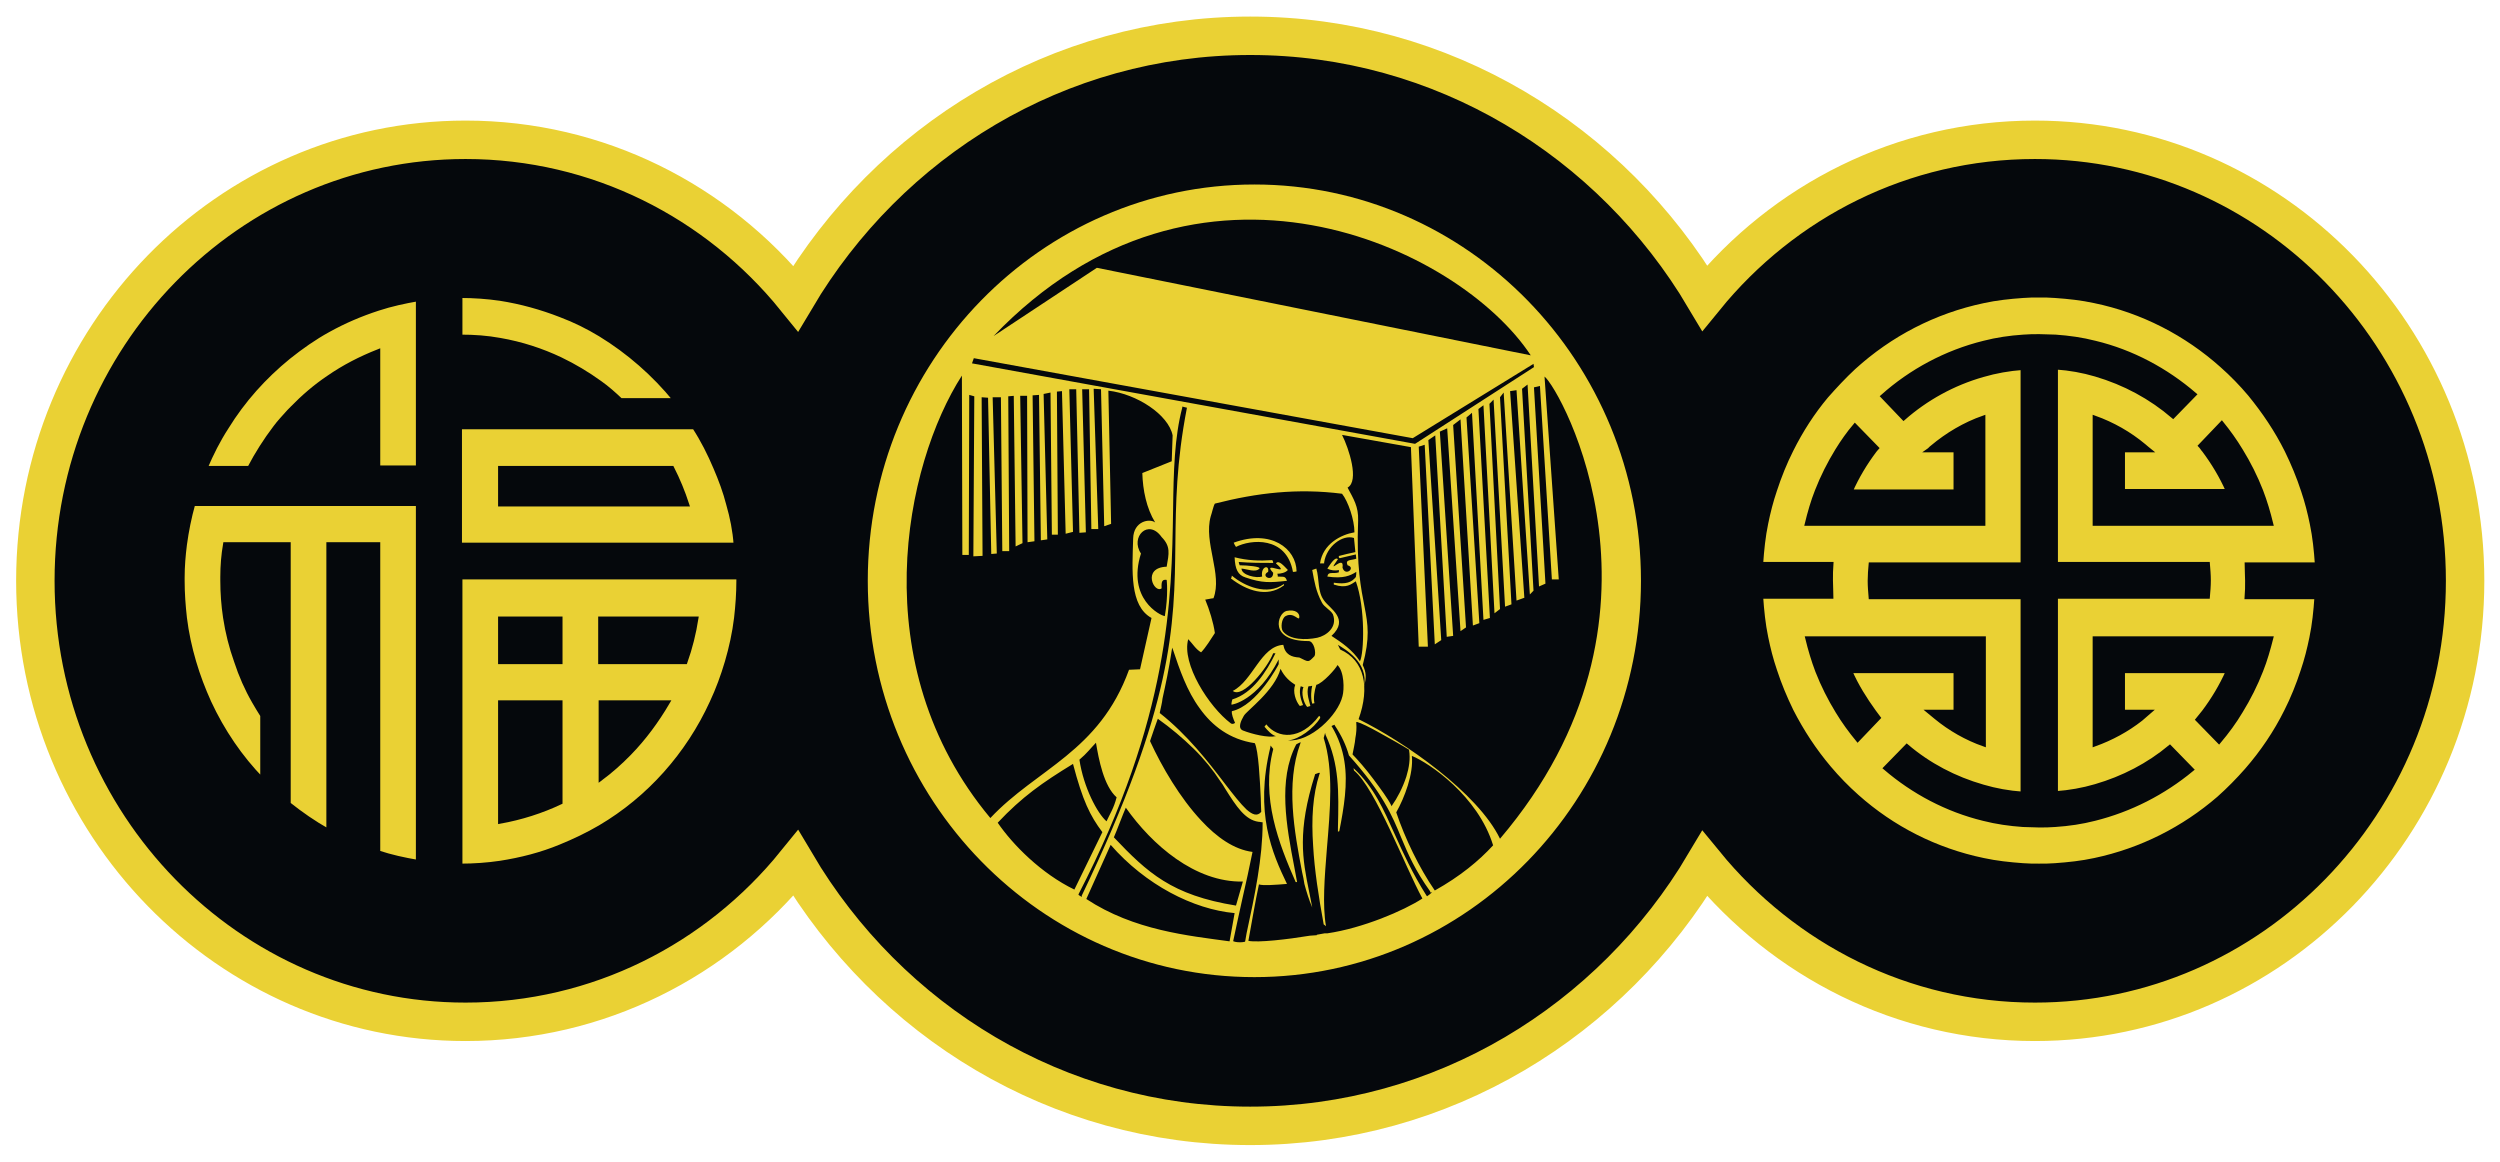
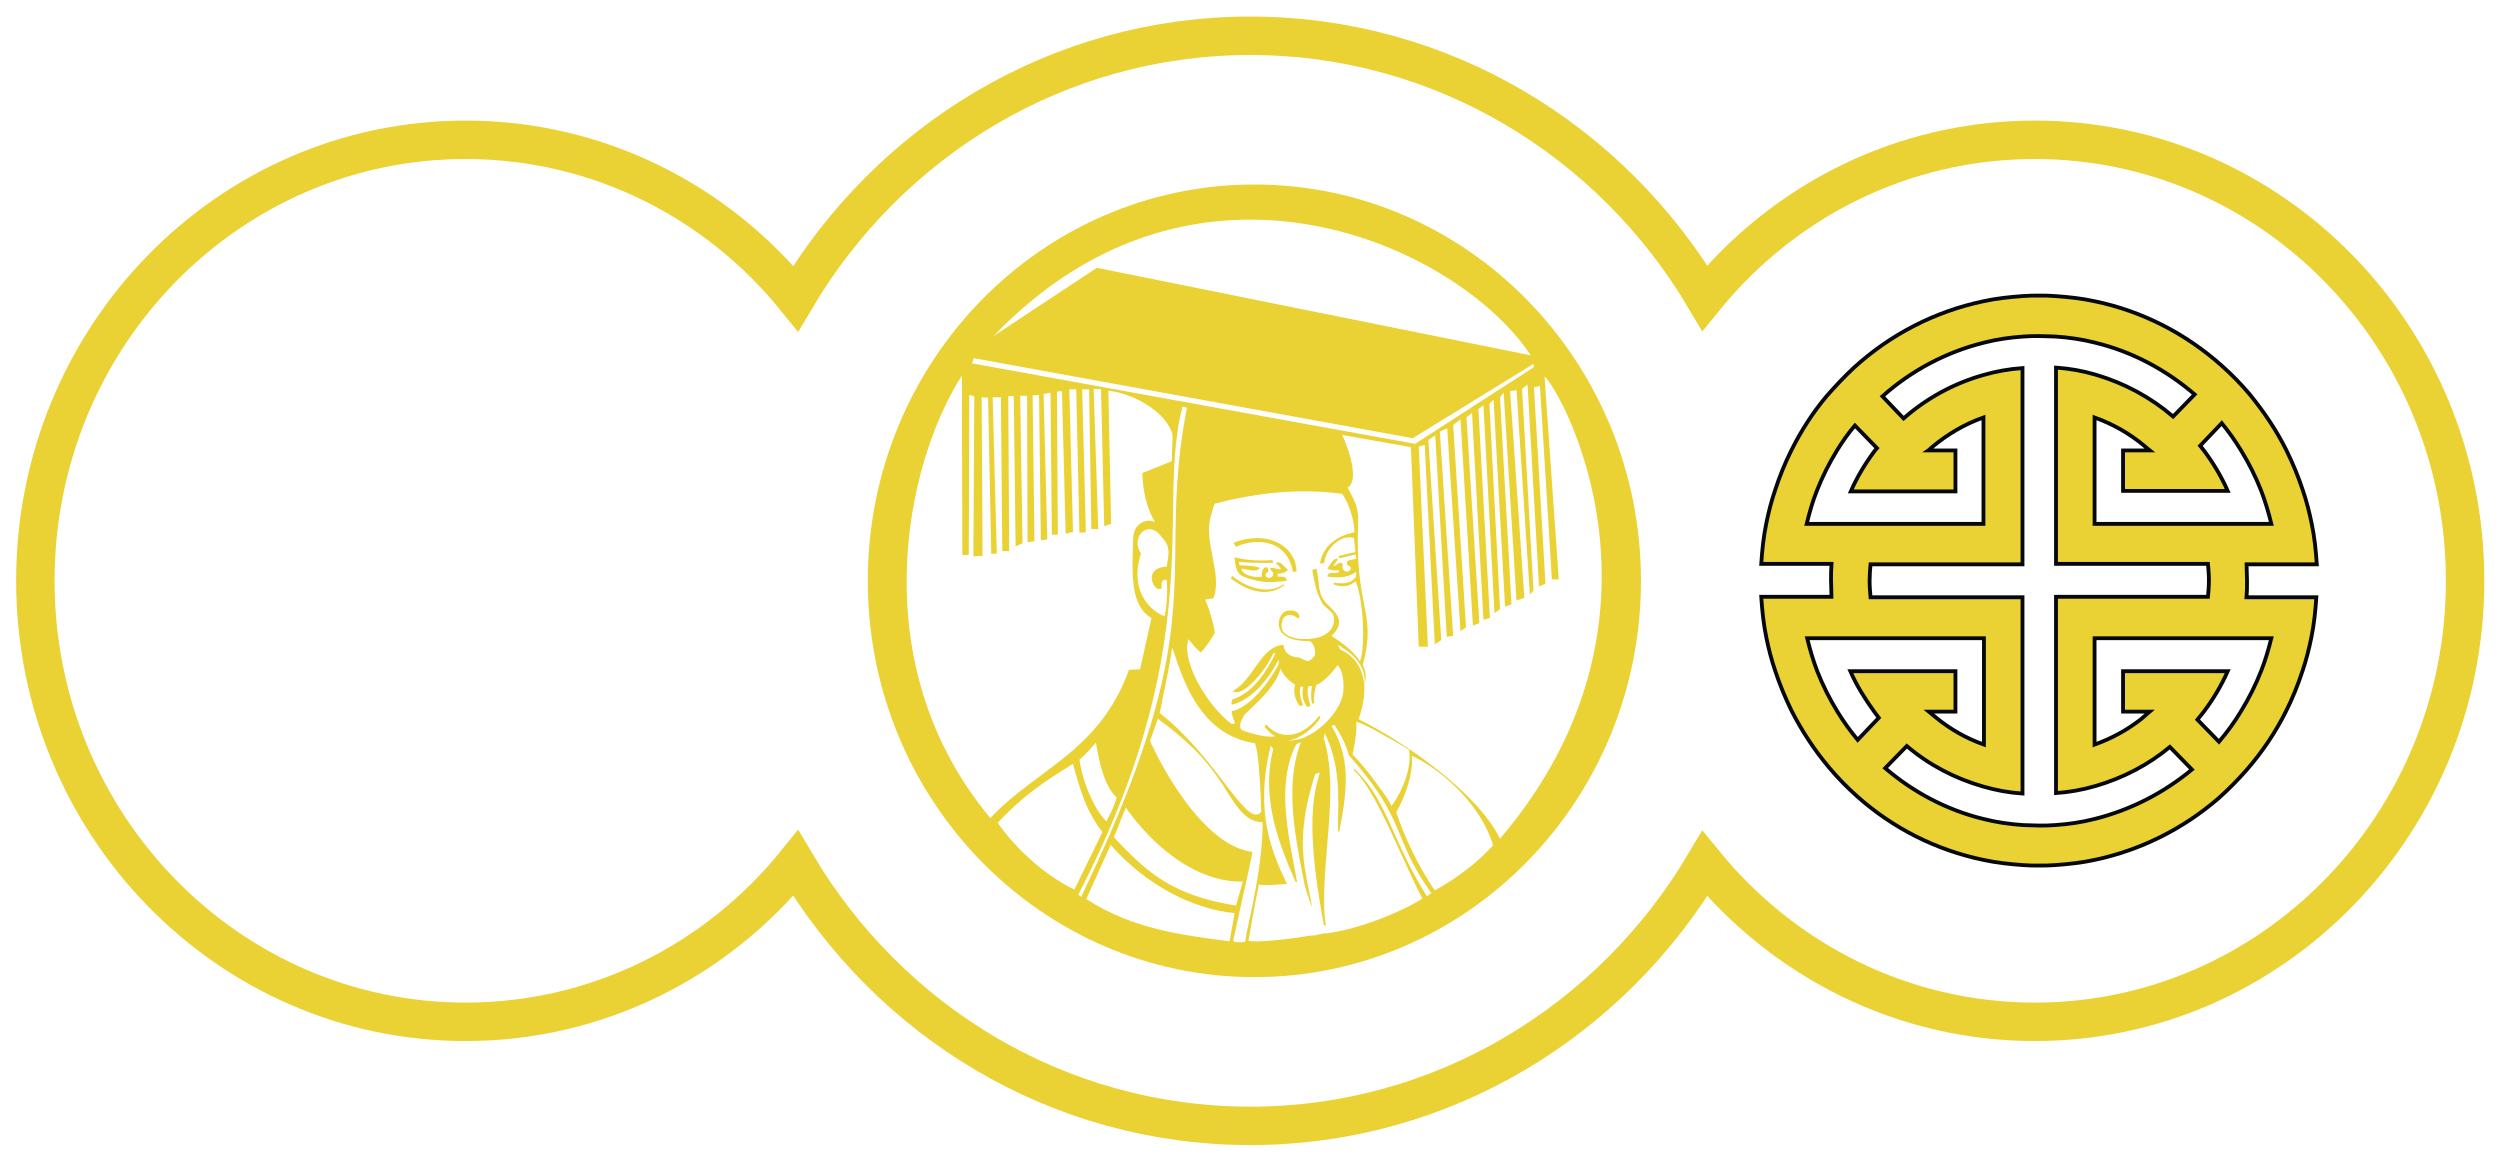
<svg xmlns="http://www.w3.org/2000/svg" width="99" height="46" viewBox="0 0 99 46" fill="none">
-   <path d="M97.618 22.814C97.618 32.45 89.982 40.278 80.582 40.278C75.327 40.278 70.636 37.836 67.509 34.015C63.818 40.241 57.127 44.397 49.509 44.397C41.873 44.397 35.2 40.241 31.509 33.997C28.4 37.836 23.691 40.278 18.436 40.278C9.036 40.278 1.4 32.45 1.4 22.814C1.4 13.159 9.036 5.349 18.436 5.349C23.691 5.349 28.4 7.791 31.509 11.63C35.2 5.405 41.873 1.23 49.509 1.23C57.127 1.23 63.818 5.387 67.509 11.612C70.636 7.772 75.327 5.349 80.582 5.349C89.982 5.349 97.618 13.159 97.618 22.814Z" fill="#05080C" />
  <path d="M97.618 23C97.618 32.636 89.982 40.464 80.582 40.464C75.327 40.464 70.636 38.023 67.509 34.202C63.818 40.427 57.127 44.584 49.509 44.584C41.873 44.584 35.2 40.427 31.509 34.183C28.4 38.023 23.691 40.464 18.436 40.464C9.036 40.464 1.4 32.636 1.4 23C1.4 13.345 9.036 5.536 18.436 5.536C23.691 5.536 28.4 7.977 31.509 11.817C35.2 5.592 41.873 1.417 49.509 1.417C57.127 1.417 63.818 5.573 67.509 11.798C70.636 7.959 75.327 5.536 80.582 5.536C89.982 5.536 97.618 13.345 97.618 23Z" stroke="#EAD134" stroke-width="1.522" stroke-miterlimit="10" />
  <path d="M50.6 22.832C50.6 22.795 50.6 22.758 50.582 22.72C50.709 22.72 50.909 22.683 51 22.571C50.836 22.404 50.636 22.161 50.527 22.31C51.182 22.888 49.927 22.161 50.418 22.683C50.418 23.075 49.891 22.814 50.218 22.646C50.273 22.329 49.909 22.441 49.982 22.832C49.745 22.907 49.163 22.776 49.163 22.515C49.382 22.534 49.727 22.683 49.873 22.515C49.945 22.441 49.4 22.385 49.091 22.385C49.073 22.348 49.054 22.273 49.054 22.254C49.509 22.292 49.964 22.292 50.418 22.292C50.418 22.236 50.4 22.217 50.382 22.18C49.873 22.217 49.4 22.198 48.891 22.068C48.909 22.534 49.018 22.776 49.327 22.869C49.982 23.093 50.291 23.075 50.964 23C50.891 22.795 50.836 22.851 50.6 22.832ZM50.836 23.131C50.182 23.596 49.291 23.224 48.782 22.795C48.764 22.869 48.782 22.851 48.745 22.907C49.345 23.373 50.163 23.69 50.836 23.186C50.854 23.168 50.854 23.149 50.836 23.131ZM48.854 21.49C48.873 21.546 48.909 21.602 48.945 21.658C49.509 21.36 50.945 21.211 51.2 22.646C51.254 22.646 51.291 22.646 51.345 22.627C51.327 21.714 50.327 20.95 48.854 21.49ZM48.854 21.49C48.873 21.546 48.909 21.602 48.945 21.658C49.509 21.36 50.945 21.211 51.2 22.646C51.254 22.646 51.291 22.646 51.345 22.627C51.327 21.714 50.327 20.95 48.854 21.49ZM50.836 23.131C50.182 23.596 49.291 23.224 48.782 22.795C48.764 22.869 48.782 22.851 48.745 22.907C49.345 23.373 50.163 23.69 50.836 23.186C50.854 23.168 50.854 23.149 50.836 23.131ZM50.6 22.832C50.6 22.795 50.6 22.758 50.582 22.72C50.709 22.72 50.909 22.683 51 22.571C50.836 22.404 50.636 22.161 50.527 22.31C51.182 22.888 49.927 22.161 50.418 22.683C50.418 23.075 49.891 22.814 50.218 22.646C50.273 22.329 49.909 22.441 49.982 22.832C49.745 22.907 49.163 22.776 49.163 22.515C49.382 22.534 49.727 22.683 49.873 22.515C49.945 22.441 49.4 22.385 49.091 22.385C49.073 22.348 49.054 22.273 49.054 22.254C49.509 22.292 49.964 22.292 50.418 22.292C50.418 22.236 50.4 22.217 50.382 22.18C49.873 22.217 49.4 22.198 48.891 22.068C48.909 22.534 49.018 22.776 49.327 22.869C49.982 23.093 50.291 23.075 50.964 23C50.891 22.795 50.836 22.851 50.6 22.832ZM50.6 22.832C50.6 22.795 50.6 22.758 50.582 22.72C50.709 22.72 50.909 22.683 51 22.571C50.836 22.404 50.636 22.161 50.527 22.31C51.182 22.888 49.927 22.161 50.418 22.683C50.418 23.075 49.891 22.814 50.218 22.646C50.273 22.329 49.909 22.441 49.982 22.832C49.745 22.907 49.163 22.776 49.163 22.515C49.382 22.534 49.727 22.683 49.873 22.515C49.945 22.441 49.4 22.385 49.091 22.385C49.073 22.348 49.054 22.273 49.054 22.254C49.509 22.292 49.964 22.292 50.418 22.292C50.418 22.236 50.4 22.217 50.382 22.18C49.873 22.217 49.4 22.198 48.891 22.068C48.909 22.534 49.018 22.776 49.327 22.869C49.982 23.093 50.291 23.075 50.964 23C50.891 22.795 50.836 22.851 50.6 22.832ZM50.836 23.131C50.182 23.596 49.291 23.224 48.782 22.795C48.764 22.869 48.782 22.851 48.745 22.907C49.345 23.373 50.163 23.69 50.836 23.186C50.854 23.168 50.854 23.149 50.836 23.131ZM48.854 21.49C48.873 21.546 48.909 21.602 48.945 21.658C49.509 21.36 50.945 21.211 51.2 22.646C51.254 22.646 51.291 22.646 51.345 22.627C51.327 21.714 50.327 20.95 48.854 21.49ZM48.854 21.49C48.873 21.546 48.909 21.602 48.945 21.658C49.509 21.36 50.945 21.211 51.2 22.646C51.254 22.646 51.291 22.646 51.345 22.627C51.327 21.714 50.327 20.95 48.854 21.49ZM50.836 23.131C50.182 23.596 49.291 23.224 48.782 22.795C48.764 22.869 48.782 22.851 48.745 22.907C49.345 23.373 50.163 23.69 50.836 23.186C50.854 23.168 50.854 23.149 50.836 23.131ZM50.6 22.832C50.6 22.795 50.6 22.758 50.582 22.72C50.709 22.72 50.909 22.683 51 22.571C50.836 22.404 50.636 22.161 50.527 22.31C51.182 22.888 49.927 22.161 50.418 22.683C50.418 23.075 49.891 22.814 50.218 22.646C50.273 22.329 49.909 22.441 49.982 22.832C49.745 22.907 49.163 22.776 49.163 22.515C49.382 22.534 49.727 22.683 49.873 22.515C49.945 22.441 49.4 22.385 49.091 22.385C49.073 22.348 49.054 22.273 49.054 22.254C49.509 22.292 49.964 22.292 50.418 22.292C50.418 22.236 50.4 22.217 50.382 22.18C49.873 22.217 49.4 22.198 48.891 22.068C48.909 22.534 49.018 22.776 49.327 22.869C49.982 23.093 50.291 23.075 50.964 23C50.891 22.795 50.836 22.851 50.6 22.832ZM50.6 22.832C50.6 22.795 50.6 22.758 50.582 22.72C50.709 22.72 50.909 22.683 51 22.571C50.836 22.404 50.636 22.161 50.527 22.31C51.182 22.888 49.927 22.161 50.418 22.683C50.418 23.075 49.891 22.814 50.218 22.646C50.273 22.329 49.909 22.441 49.982 22.832C49.745 22.907 49.163 22.776 49.163 22.515C49.382 22.534 49.727 22.683 49.873 22.515C49.945 22.441 49.4 22.385 49.091 22.385C49.073 22.348 49.054 22.273 49.054 22.254C49.509 22.292 49.964 22.292 50.418 22.292C50.418 22.236 50.4 22.217 50.382 22.18C49.873 22.217 49.4 22.198 48.891 22.068C48.909 22.534 49.018 22.776 49.327 22.869C49.982 23.093 50.291 23.075 50.964 23C50.891 22.795 50.836 22.851 50.6 22.832ZM50.836 23.131C50.182 23.596 49.291 23.224 48.782 22.795C48.764 22.869 48.782 22.851 48.745 22.907C49.345 23.373 50.163 23.69 50.836 23.186C50.854 23.168 50.854 23.149 50.836 23.131ZM48.854 21.49C48.873 21.546 48.909 21.602 48.945 21.658C49.509 21.36 50.945 21.211 51.2 22.646C51.254 22.646 51.291 22.646 51.345 22.627C51.327 21.714 50.327 20.95 48.854 21.49ZM48.854 21.49C48.873 21.546 48.909 21.602 48.945 21.658C49.509 21.36 50.945 21.211 51.2 22.646C51.254 22.646 51.291 22.646 51.345 22.627C51.327 21.714 50.327 20.95 48.854 21.49ZM50.836 23.131C50.182 23.596 49.291 23.224 48.782 22.795C48.764 22.869 48.782 22.851 48.745 22.907C49.345 23.373 50.163 23.69 50.836 23.186C50.854 23.168 50.854 23.149 50.836 23.131ZM50.6 22.832C50.6 22.795 50.6 22.758 50.582 22.72C50.709 22.72 50.909 22.683 51 22.571C50.836 22.404 50.636 22.161 50.527 22.31C51.182 22.888 49.927 22.161 50.418 22.683C50.418 23.075 49.891 22.814 50.218 22.646C50.273 22.329 49.909 22.441 49.982 22.832C49.745 22.907 49.163 22.776 49.163 22.515C49.382 22.534 49.727 22.683 49.873 22.515C49.945 22.441 49.4 22.385 49.091 22.385C49.073 22.348 49.054 22.273 49.054 22.254C49.509 22.292 49.964 22.292 50.418 22.292C50.418 22.236 50.4 22.217 50.382 22.18C49.873 22.217 49.4 22.198 48.891 22.068C48.909 22.534 49.018 22.776 49.327 22.869C49.982 23.093 50.291 23.075 50.964 23C50.891 22.795 50.836 22.851 50.6 22.832ZM50.6 22.832C50.6 22.795 50.6 22.758 50.582 22.72C50.709 22.72 50.909 22.683 51 22.571C50.836 22.404 50.636 22.161 50.527 22.31C51.182 22.888 49.927 22.161 50.418 22.683C50.418 23.075 49.891 22.814 50.218 22.646C50.273 22.329 49.909 22.441 49.982 22.832C49.745 22.907 49.163 22.776 49.163 22.515C49.382 22.534 49.727 22.683 49.873 22.515C49.945 22.441 49.4 22.385 49.091 22.385C49.073 22.348 49.054 22.273 49.054 22.254C49.509 22.292 49.964 22.292 50.418 22.292C50.418 22.236 50.4 22.217 50.382 22.18C49.873 22.217 49.4 22.198 48.891 22.068C48.909 22.534 49.018 22.776 49.327 22.869C49.982 23.093 50.291 23.075 50.964 23C50.891 22.795 50.836 22.851 50.6 22.832ZM50.836 23.131C50.182 23.596 49.291 23.224 48.782 22.795C48.764 22.869 48.782 22.851 48.745 22.907C49.345 23.373 50.163 23.69 50.836 23.186C50.854 23.168 50.854 23.149 50.836 23.131ZM48.854 21.49C48.873 21.546 48.909 21.602 48.945 21.658C49.509 21.36 50.945 21.211 51.2 22.646C51.254 22.646 51.291 22.646 51.345 22.627C51.327 21.714 50.327 20.95 48.854 21.49ZM48.854 21.49C48.873 21.546 48.909 21.602 48.945 21.658C49.509 21.36 50.945 21.211 51.2 22.646C51.254 22.646 51.291 22.646 51.345 22.627C51.327 21.714 50.327 20.95 48.854 21.49ZM50.836 23.131C50.182 23.596 49.291 23.224 48.782 22.795C48.764 22.869 48.782 22.851 48.745 22.907C49.345 23.373 50.163 23.69 50.836 23.186C50.854 23.168 50.854 23.149 50.836 23.131ZM50.6 22.832C50.6 22.795 50.6 22.758 50.582 22.72C50.709 22.72 50.909 22.683 51 22.571C50.836 22.404 50.636 22.161 50.527 22.31C51.182 22.888 49.927 22.161 50.418 22.683C50.418 23.075 49.891 22.814 50.218 22.646C50.273 22.329 49.909 22.441 49.982 22.832C49.745 22.907 49.163 22.776 49.163 22.515C49.382 22.534 49.727 22.683 49.873 22.515C49.945 22.441 49.4 22.385 49.091 22.385C49.073 22.348 49.054 22.273 49.054 22.254C49.509 22.292 49.964 22.292 50.418 22.292C50.418 22.236 50.4 22.217 50.382 22.18C49.873 22.217 49.4 22.198 48.891 22.068C48.909 22.534 49.018 22.776 49.327 22.869C49.982 23.093 50.291 23.075 50.964 23C50.891 22.795 50.836 22.851 50.6 22.832ZM50.6 22.832C50.6 22.795 50.6 22.758 50.582 22.72C50.709 22.72 50.909 22.683 51 22.571C50.836 22.404 50.636 22.161 50.527 22.31C51.182 22.888 49.927 22.161 50.418 22.683C50.418 23.075 49.891 22.814 50.218 22.646C50.273 22.329 49.909 22.441 49.982 22.832C49.745 22.907 49.163 22.776 49.163 22.515C49.382 22.534 49.727 22.683 49.873 22.515C49.945 22.441 49.4 22.385 49.091 22.385C49.073 22.348 49.054 22.273 49.054 22.254C49.509 22.292 49.964 22.292 50.418 22.292C50.418 22.236 50.4 22.217 50.382 22.18C49.873 22.217 49.4 22.198 48.891 22.068C48.909 22.534 49.018 22.776 49.327 22.869C49.982 23.093 50.291 23.075 50.964 23C50.891 22.795 50.836 22.851 50.6 22.832ZM50.836 23.131C50.182 23.596 49.291 23.224 48.782 22.795C48.764 22.869 48.782 22.851 48.745 22.907C49.345 23.373 50.163 23.69 50.836 23.186C50.854 23.168 50.854 23.149 50.836 23.131ZM48.854 21.49C48.873 21.546 48.909 21.602 48.945 21.658C49.509 21.36 50.945 21.211 51.2 22.646C51.254 22.646 51.291 22.646 51.345 22.627C51.327 21.714 50.327 20.95 48.854 21.49ZM48.854 21.49C48.873 21.546 48.909 21.602 48.945 21.658C49.509 21.36 50.945 21.211 51.2 22.646C51.254 22.646 51.291 22.646 51.345 22.627C51.327 21.714 50.327 20.95 48.854 21.49ZM50.836 23.131C50.182 23.596 49.291 23.224 48.782 22.795C48.764 22.869 48.782 22.851 48.745 22.907C49.345 23.373 50.163 23.69 50.836 23.186C50.854 23.168 50.854 23.149 50.836 23.131ZM50.6 22.832C50.6 22.795 50.6 22.758 50.582 22.72C50.709 22.72 50.909 22.683 51 22.571C50.836 22.404 50.636 22.161 50.527 22.31C51.182 22.888 49.927 22.161 50.418 22.683C50.418 23.075 49.891 22.814 50.218 22.646C50.273 22.329 49.909 22.441 49.982 22.832C49.745 22.907 49.163 22.776 49.163 22.515C49.382 22.534 49.727 22.683 49.873 22.515C49.945 22.441 49.4 22.385 49.091 22.385C49.073 22.348 49.054 22.273 49.054 22.254C49.509 22.292 49.964 22.292 50.418 22.292C50.418 22.236 50.4 22.217 50.382 22.18C49.873 22.217 49.4 22.198 48.891 22.068C48.909 22.534 49.018 22.776 49.327 22.869C49.982 23.093 50.291 23.075 50.964 23C50.891 22.795 50.836 22.851 50.6 22.832ZM50.6 22.832C50.6 22.795 50.6 22.758 50.582 22.72C50.709 22.72 50.909 22.683 51 22.571C50.836 22.404 50.636 22.161 50.527 22.31C51.182 22.888 49.927 22.161 50.418 22.683C50.418 23.075 49.891 22.814 50.218 22.646C50.273 22.329 49.909 22.441 49.982 22.832C49.745 22.907 49.163 22.776 49.163 22.515C49.382 22.534 49.727 22.683 49.873 22.515C49.945 22.441 49.4 22.385 49.091 22.385C49.073 22.348 49.054 22.273 49.054 22.254C49.509 22.292 49.964 22.292 50.418 22.292C50.418 22.236 50.4 22.217 50.382 22.18C49.873 22.217 49.4 22.198 48.891 22.068C48.909 22.534 49.018 22.776 49.327 22.869C49.982 23.093 50.291 23.075 50.964 23C50.891 22.795 50.836 22.851 50.6 22.832ZM50.836 23.131C50.182 23.596 49.291 23.224 48.782 22.795C48.764 22.869 48.782 22.851 48.745 22.907C49.345 23.373 50.163 23.69 50.836 23.186C50.854 23.168 50.854 23.149 50.836 23.131ZM48.854 21.49C48.873 21.546 48.909 21.602 48.945 21.658C49.509 21.36 50.945 21.211 51.2 22.646C51.254 22.646 51.291 22.646 51.345 22.627C51.327 21.714 50.327 20.95 48.854 21.49ZM48.854 21.49C48.873 21.546 48.909 21.602 48.945 21.658C49.509 21.36 50.945 21.211 51.2 22.646C51.254 22.646 51.291 22.646 51.345 22.627C51.327 21.714 50.327 20.95 48.854 21.49ZM48.782 22.795C48.764 22.869 48.782 22.851 48.745 22.907C49.345 23.373 50.163 23.69 50.836 23.186C50.836 23.168 50.836 23.149 50.836 23.131C50.182 23.615 49.273 23.224 48.782 22.795ZM50.527 22.31C51.182 22.888 49.927 22.161 50.418 22.683C50.418 23.075 49.891 22.814 50.218 22.646C50.273 22.329 49.909 22.441 49.982 22.832C49.745 22.907 49.163 22.776 49.163 22.515C49.382 22.534 49.727 22.683 49.873 22.515C49.945 22.441 49.4 22.385 49.091 22.385C49.073 22.348 49.054 22.273 49.054 22.254C49.509 22.292 49.964 22.292 50.418 22.292C50.418 22.236 50.4 22.217 50.382 22.18C49.873 22.217 49.4 22.198 48.891 22.068C48.909 22.534 49.018 22.776 49.327 22.869C49.982 23.093 50.291 23.075 50.964 23C50.891 22.795 50.818 22.851 50.582 22.832C50.582 22.795 50.582 22.758 50.563 22.72C50.691 22.72 50.891 22.683 50.982 22.571C50.836 22.422 50.618 22.18 50.527 22.31ZM49.673 7.306C41.218 7.306 34.364 14.333 34.364 23C34.364 31.667 41.218 38.694 49.673 38.694C58.127 38.694 64.982 31.667 64.982 23C64.982 14.333 58.127 7.306 49.673 7.306ZM60.618 14.072C54.854 12.916 49.2 11.761 43.436 10.605L39.345 13.308C47.418 4.883 57.782 9.767 60.618 14.072ZM38.563 14.184L55.945 17.352L60.727 14.408L60.745 14.538L56.036 17.576L38.491 14.389L38.563 14.184ZM52.436 22.273C52.527 21.639 53.163 21.155 53.618 21.304C53.636 21.527 53.654 21.695 53.673 21.863C53.473 21.9 53.182 21.975 53.036 22.012C52.982 22.049 53.036 22.105 53.054 22.105C53.309 22.049 53.509 21.994 53.691 21.956C53.691 22.012 53.709 22.068 53.709 22.124C53.509 22.198 53.254 22.143 53.364 22.385C53.709 22.478 53.273 22.851 53.163 22.478C53.254 21.9 52.473 22.869 52.982 22.143C52.873 22.031 52.691 22.329 52.563 22.515C52.691 22.59 52.891 22.609 53.018 22.571C53.018 22.609 53.018 22.646 53.018 22.665C52.782 22.739 52.6 22.609 52.563 22.832C53.2 22.925 53.473 22.795 53.709 22.646C53.709 22.72 53.709 22.776 53.691 22.851C53.527 23.056 53.309 23.149 52.818 23.075V23.149C53.327 23.317 53.509 23.131 53.691 23.019C54.073 24.081 54.018 25.87 53.854 26.187C53.563 25.74 53.127 25.442 52.727 25.181C53.454 24.51 52.654 24.1 52.436 23.783C52.163 23.429 52.254 22.944 52.127 22.515L51.964 22.571C52.054 23.056 52.109 23.41 52.345 23.857C52.436 24.044 52.673 24.137 52.782 24.323C52.982 24.845 52.509 25.181 52.163 25.255C51.709 25.348 51.073 25.348 50.8 24.994C50.709 24.864 50.745 24.491 50.909 24.398C51.254 24.212 51.454 24.659 51.454 24.416C51.454 24.286 51.309 24.118 50.945 24.193C50.582 24.286 50.236 25.386 51.8 25.386C51.8 25.386 51.8 25.386 51.818 25.386C52.036 25.386 52.127 25.852 52.054 25.982C51.8 26.243 51.836 26.224 51.454 26.038C51.145 26.019 50.891 25.926 50.818 25.535C49.927 25.591 49.618 26.951 48.818 27.361C49.218 27.678 50.2 26.43 50.418 25.87H50.509C50.145 26.616 49.6 27.455 48.8 27.697C48.782 27.771 48.764 27.827 48.764 27.902C48.764 27.921 49.8 27.753 50.636 26.113C50.636 26.131 50.636 26.262 50.636 26.299C50.636 26.318 49.782 27.939 48.782 28.163C48.764 28.275 48.836 28.461 48.909 28.629C48.818 28.685 48.782 28.666 48.745 28.648C47.873 27.995 46.782 26.28 47.054 25.311C47.236 25.498 47.345 25.703 47.563 25.833C47.745 25.647 47.964 25.293 48.109 25.069C48.054 24.659 47.891 24.137 47.727 23.745C47.873 23.727 47.891 23.708 48.054 23.69C48.418 22.739 47.654 21.49 47.945 20.447C47.982 20.353 48.054 20.018 48.109 19.943C49.782 19.515 51.382 19.328 53.145 19.552C53.382 19.85 53.636 20.577 53.636 21.08C53.091 21.173 52.382 21.546 52.273 22.31H52.436V22.273ZM52.236 28.349C51.509 29.319 50.6 29.262 50.145 28.685L50.073 28.778C50.2 28.927 50.364 29.113 50.527 29.151C50.218 29.225 49.6 29.076 49.218 28.927C49 28.834 49.145 28.536 49.254 28.349C49.364 28.144 50.473 27.361 50.709 26.485C50.873 26.821 51.091 26.989 51.291 27.119C51.182 27.38 51.309 27.771 51.473 27.958L51.6 27.921C51.491 27.641 51.436 27.399 51.509 27.175C51.545 27.194 51.582 27.194 51.618 27.212C51.509 27.455 51.636 27.846 51.764 27.995L51.891 27.958C51.873 27.846 51.709 27.436 51.818 27.175C51.873 27.175 51.909 27.175 51.964 27.156C51.927 27.287 51.891 27.622 51.964 27.865L52.054 27.846C52 27.66 52.054 27.343 52.127 27.119C52.382 27.063 52.909 26.467 52.964 26.336C53.236 26.597 53.236 27.305 53.163 27.566C52.982 28.331 51.891 29.393 51 29.319C51.418 29.3 52.036 28.834 52.273 28.442C52.273 28.387 52.309 28.405 52.236 28.349ZM49.945 32.151C49.782 32.338 49.6 32.263 49.364 32.058C49.127 31.835 48.836 31.462 48.491 31.015C47.854 30.176 47.018 29.095 45.927 28.237V28.219C45.964 28.032 46.018 27.846 46.036 27.66C46.163 27.082 46.291 26.485 46.4 25.759L46.418 25.647L46.454 25.74C46.709 26.504 47 27.361 47.509 28.051C48 28.741 48.691 29.281 49.691 29.43C49.836 29.729 49.891 30.884 49.927 31.611C49.927 31.853 49.945 32.04 49.945 32.151ZM38.091 14.874L38.109 21.975H38.364L38.382 15.638L38.582 15.694L38.545 22.031L38.909 22.012L38.873 15.731L39.127 15.75L39.254 21.938L39.473 21.919L39.309 15.731H39.636L39.691 21.826H39.964L39.927 15.694L40.145 15.675L40.218 21.639L40.491 21.509L40.4 15.675H40.673L40.691 21.472L40.964 21.434L40.891 15.656L41.145 15.638L41.218 21.397L41.473 21.36L41.327 15.601L41.6 15.545L41.654 21.173H41.891L41.854 15.507L42.054 15.489L42.2 21.136L42.491 21.062L42.345 15.414H42.618L42.745 21.099L43 21.08L42.854 15.414H43.127L43.218 20.95H43.491L43.309 15.395L43.6 15.414L43.727 20.838L44 20.745L43.891 15.47C45.018 15.601 46.273 16.421 46.436 17.241L46.4 18.266L45.236 18.732C45.254 19.403 45.4 20.13 45.745 20.689C45.527 20.521 44.891 20.633 44.873 21.323C44.836 22.609 44.727 23.988 45.6 24.472L45.145 26.504L44.709 26.523C43.527 29.784 41.054 30.437 39.218 32.394C34.145 26.318 35.836 18.378 38.091 14.874ZM46 23.298C45.982 23 46.036 22.944 46.2 22.963C46.2 22.963 46.273 23.541 46.127 24.398C45.945 24.379 44.618 23.708 45.182 21.919C44.745 21.267 45.473 20.521 46 21.267C46.364 21.639 46.291 21.919 46.2 22.441C45.2 22.478 45.709 23.522 46 23.298ZM44.218 31.574C44.109 32.002 43.945 32.245 43.818 32.524C43.454 32.207 42.909 31.182 42.745 30.083C43.036 29.84 43.2 29.617 43.4 29.412C43.509 30.064 43.709 31.126 44.218 31.574ZM39.509 32.58C40.473 31.555 41.273 30.996 42.491 30.25C42.873 31.704 43.163 32.301 43.654 32.953L42.545 35.227C41.236 34.593 40.109 33.456 39.509 32.58ZM42.836 35.525L42.818 35.507L42.727 35.451L42.709 35.432V35.413C46.327 28.405 46.4 23.708 46.454 20.204C46.473 18.657 46.509 17.315 46.818 16.141V16.104H46.836L46.982 16.141H47V16.16C46.582 18.322 46.563 19.943 46.545 21.527C46.509 24.789 46.473 27.902 42.836 35.469V35.525ZM49.218 34.91L48.945 35.861C46.4 35.451 45.436 34.556 44.109 33.158C44.218 32.916 44.473 32.226 44.582 31.984C45.618 33.456 47.327 34.947 49.218 34.91ZM43.018 35.6L43.982 33.456C45.364 35.041 47.254 36.01 48.891 36.159L48.691 37.277C47.073 37.053 44.909 36.848 43.018 35.6ZM49.309 37.277L49.291 37.296C49.218 37.314 49.145 37.314 49.091 37.314C48.982 37.314 48.891 37.296 48.854 37.277H48.836V37.258C48.945 36.737 49.073 36.159 49.2 35.581C49.345 34.966 49.473 34.351 49.6 33.736C48.873 33.643 48.182 33.158 47.563 32.487C46.727 31.592 46.018 30.381 45.545 29.356V29.337C45.6 29.188 45.636 29.058 45.691 28.908C45.745 28.778 45.782 28.629 45.836 28.498L45.854 28.461L45.873 28.48C46.345 28.815 46.836 29.225 47.273 29.654C47.673 30.045 48.036 30.493 48.327 30.94C48.4 31.033 48.454 31.126 48.509 31.22C48.964 31.947 49.309 32.468 49.836 32.543H49.854L49.982 32.562H50V32.58C50 33.978 49.691 35.451 49.364 36.96L49.309 37.277ZM56.709 35.339C56.691 35.357 56.654 35.376 56.618 35.413C56.582 35.451 56.527 35.469 56.527 35.488H56.509L56.491 35.469C55.927 34.575 55.563 33.773 55.236 33.046C54.782 32.04 54.418 31.182 53.6 30.418C53.6 30.455 53.618 30.474 53.618 30.511C54.473 31.22 55.636 34.314 56.327 35.581C55.582 36.066 53.964 36.755 52.563 36.96H52.509H52.454C52.364 36.979 52.254 36.998 52.145 37.016V37.035H52.127L51.873 37.053C50.964 37.203 49.818 37.333 49.436 37.258C49.563 36.569 49.709 35.693 49.854 35.022C50 35.078 50.509 35.041 50.964 35.003C50.382 33.792 49.673 32.189 50.309 29.579V29.523L50.345 29.561L50.418 29.654V29.673C49.927 31.574 50.636 33.4 51.309 34.929C51.327 34.929 51.345 34.929 51.364 34.929C51.327 34.742 51.291 34.537 51.254 34.332C50.945 32.729 50.6 30.884 51.327 29.486L51.345 29.468L51.454 29.412L51.509 29.393L51.491 29.449C50.909 31.052 51.254 32.916 51.563 34.537C51.6 34.705 51.636 34.854 51.654 35.003C51.727 35.283 51.836 35.637 51.964 35.935C51.927 35.712 51.873 35.488 51.836 35.283C51.582 34.034 51.364 32.916 52.073 30.679V30.66L52.218 30.605H52.273L52.254 30.642C51.982 31.48 51.927 32.431 52 33.493C52.054 34.463 52.218 35.507 52.418 36.606C52.454 36.625 52.491 36.662 52.509 36.681C52.364 35.823 52.454 34.742 52.545 33.605C52.673 32.096 52.818 30.493 52.418 29.225L52.454 29.095L52.473 29.02L52.491 29.095C53.036 30.269 53.018 31.331 52.982 32.785V32.934C53 32.934 53.018 32.916 53.036 32.916C53.218 31.984 53.382 31.033 53.236 30.139C53.163 29.673 53 29.207 52.745 28.778L52.727 28.759L52.745 28.741L52.836 28.703H52.854V28.722C53.127 29.132 53.309 29.523 53.418 29.915C54.727 31.369 55.127 32.282 55.491 33.177C55.764 33.829 56.036 34.463 56.636 35.301V35.339H56.709ZM53.709 28.629V28.592H53.745C53.891 28.629 54.236 28.797 54.6 29.002C55.073 29.263 55.6 29.561 55.8 29.691V29.71C55.854 30.045 55.8 30.399 55.691 30.754C55.545 31.201 55.327 31.611 55.127 31.891L55.109 31.928L55.091 31.891C54.964 31.63 54.673 31.238 54.382 30.847C54.091 30.455 53.764 30.083 53.563 29.878V29.859C53.6 29.654 53.654 29.449 53.673 29.225C53.709 29.039 53.727 28.834 53.709 28.629ZM56.818 35.264C56.2 34.37 55.636 33.195 55.291 32.17C55.618 31.592 55.982 30.642 55.909 29.933C56.6 30.213 58.527 31.518 59.127 33.475C58.563 34.09 57.818 34.705 56.818 35.264ZM59.4 33.214C58.527 31.406 55.618 29.374 53.8 28.48C54.254 27.212 54.036 26.15 53.073 25.721L52.982 25.535C53.254 25.703 54.2 26.224 54.018 27.194C54.109 26.821 54.109 26.634 53.964 26.336C54.545 24.174 53.636 24.249 53.782 20.614C53.8 20.055 53.6 19.757 53.364 19.309C53.836 19.049 53.418 17.762 53.145 17.222L55.873 17.707L56.182 25.609H56.545L56.182 17.688L56.418 17.613L56.818 25.516L57.073 25.348L56.563 17.427L56.836 17.241L57.291 25.218L57.545 25.181L57.018 17.092L57.309 16.961L57.836 24.994L58.054 24.845L57.545 16.831L57.836 16.607L58.327 24.771L58.582 24.677L58.073 16.532L58.291 16.346L58.745 24.547L59 24.472L58.545 16.197L58.745 16.048L59.182 24.286L59.4 24.118L58.982 15.992L59.145 15.824L59.6 24.025L59.854 23.932L59.4 15.731L59.545 15.545L60.054 23.783L60.364 23.671L59.8 15.489L60.054 15.451L60.582 23.541L60.727 23.391L60.273 15.395L60.491 15.228L60.945 23.224L61.2 23.112L60.745 15.339L60.982 15.284L61.454 22.944H61.727L61.163 14.911C61.8 15.414 66.854 24.454 59.4 33.214ZM48.854 21.49C48.873 21.546 48.909 21.602 48.945 21.658C49.509 21.36 50.945 21.211 51.2 22.646C51.254 22.646 51.291 22.646 51.345 22.627C51.327 21.714 50.327 20.95 48.854 21.49ZM48.782 22.795C48.764 22.869 48.782 22.851 48.745 22.907C49.345 23.373 50.163 23.69 50.836 23.186C50.836 23.168 50.836 23.149 50.836 23.131C50.182 23.615 49.273 23.224 48.782 22.795ZM50.527 22.31C51.182 22.888 49.927 22.161 50.418 22.683C50.418 23.075 49.891 22.814 50.218 22.646C50.273 22.329 49.909 22.441 49.982 22.832C49.745 22.907 49.163 22.776 49.163 22.515C49.382 22.534 49.727 22.683 49.873 22.515C49.945 22.441 49.4 22.385 49.091 22.385C49.073 22.348 49.054 22.273 49.054 22.254C49.509 22.292 49.964 22.292 50.418 22.292C50.418 22.236 50.4 22.217 50.382 22.18C49.873 22.217 49.4 22.198 48.891 22.068C48.909 22.534 49.018 22.776 49.327 22.869C49.982 23.093 50.291 23.075 50.964 23C50.891 22.795 50.818 22.851 50.582 22.832C50.582 22.795 50.582 22.758 50.563 22.72C50.691 22.72 50.891 22.683 50.982 22.571C50.836 22.422 50.618 22.18 50.527 22.31ZM50.6 22.832C50.6 22.795 50.6 22.758 50.582 22.72C50.709 22.72 50.909 22.683 51 22.571C50.836 22.404 50.636 22.161 50.527 22.31C51.182 22.888 49.927 22.161 50.418 22.683C50.418 23.075 49.891 22.814 50.218 22.646C50.273 22.329 49.909 22.441 49.982 22.832C49.745 22.907 49.163 22.776 49.163 22.515C49.382 22.534 49.727 22.683 49.873 22.515C49.945 22.441 49.4 22.385 49.091 22.385C49.073 22.348 49.054 22.273 49.054 22.254C49.509 22.292 49.964 22.292 50.418 22.292C50.418 22.236 50.4 22.217 50.382 22.18C49.873 22.217 49.4 22.198 48.891 22.068C48.909 22.534 49.018 22.776 49.327 22.869C49.982 23.093 50.291 23.075 50.964 23C50.891 22.795 50.836 22.851 50.6 22.832ZM50.836 23.131C50.182 23.596 49.291 23.224 48.782 22.795C48.764 22.869 48.782 22.851 48.745 22.907C49.345 23.373 50.163 23.69 50.836 23.186C50.854 23.168 50.854 23.149 50.836 23.131ZM48.854 21.49C48.873 21.546 48.909 21.602 48.945 21.658C49.509 21.36 50.945 21.211 51.2 22.646C51.254 22.646 51.291 22.646 51.345 22.627C51.327 21.714 50.327 20.95 48.854 21.49ZM48.854 21.49C48.873 21.546 48.909 21.602 48.945 21.658C49.509 21.36 50.945 21.211 51.2 22.646C51.254 22.646 51.291 22.646 51.345 22.627C51.327 21.714 50.327 20.95 48.854 21.49ZM50.836 23.131C50.182 23.596 49.291 23.224 48.782 22.795C48.764 22.869 48.782 22.851 48.745 22.907C49.345 23.373 50.163 23.69 50.836 23.186C50.854 23.168 50.854 23.149 50.836 23.131ZM50.6 22.832C50.6 22.795 50.6 22.758 50.582 22.72C50.709 22.72 50.909 22.683 51 22.571C50.836 22.404 50.636 22.161 50.527 22.31C51.182 22.888 49.927 22.161 50.418 22.683C50.418 23.075 49.891 22.814 50.218 22.646C50.273 22.329 49.909 22.441 49.982 22.832C49.745 22.907 49.163 22.776 49.163 22.515C49.382 22.534 49.727 22.683 49.873 22.515C49.945 22.441 49.4 22.385 49.091 22.385C49.073 22.348 49.054 22.273 49.054 22.254C49.509 22.292 49.964 22.292 50.418 22.292C50.418 22.236 50.4 22.217 50.382 22.18C49.873 22.217 49.4 22.198 48.891 22.068C48.909 22.534 49.018 22.776 49.327 22.869C49.982 23.093 50.291 23.075 50.964 23C50.891 22.795 50.836 22.851 50.6 22.832ZM50.6 22.832C50.6 22.795 50.6 22.758 50.582 22.72C50.709 22.72 50.909 22.683 51 22.571C50.836 22.404 50.636 22.161 50.527 22.31C51.182 22.888 49.927 22.161 50.418 22.683C50.418 23.075 49.891 22.814 50.218 22.646C50.273 22.329 49.909 22.441 49.982 22.832C49.745 22.907 49.163 22.776 49.163 22.515C49.382 22.534 49.727 22.683 49.873 22.515C49.945 22.441 49.4 22.385 49.091 22.385C49.073 22.348 49.054 22.273 49.054 22.254C49.509 22.292 49.964 22.292 50.418 22.292C50.418 22.236 50.4 22.217 50.382 22.18C49.873 22.217 49.4 22.198 48.891 22.068C48.909 22.534 49.018 22.776 49.327 22.869C49.982 23.093 50.291 23.075 50.964 23C50.891 22.795 50.836 22.851 50.6 22.832ZM50.836 23.131C50.182 23.596 49.291 23.224 48.782 22.795C48.764 22.869 48.782 22.851 48.745 22.907C49.345 23.373 50.163 23.69 50.836 23.186C50.854 23.168 50.854 23.149 50.836 23.131ZM48.854 21.49C48.873 21.546 48.909 21.602 48.945 21.658C49.509 21.36 50.945 21.211 51.2 22.646C51.254 22.646 51.291 22.646 51.345 22.627C51.327 21.714 50.327 20.95 48.854 21.49ZM48.854 21.49C48.873 21.546 48.909 21.602 48.945 21.658C49.509 21.36 50.945 21.211 51.2 22.646C51.254 22.646 51.291 22.646 51.345 22.627C51.327 21.714 50.327 20.95 48.854 21.49ZM50.836 23.131C50.182 23.596 49.291 23.224 48.782 22.795C48.764 22.869 48.782 22.851 48.745 22.907C49.345 23.373 50.163 23.69 50.836 23.186C50.854 23.168 50.854 23.149 50.836 23.131ZM50.6 22.832C50.6 22.795 50.6 22.758 50.582 22.72C50.709 22.72 50.909 22.683 51 22.571C50.836 22.404 50.636 22.161 50.527 22.31C51.182 22.888 49.927 22.161 50.418 22.683C50.418 23.075 49.891 22.814 50.218 22.646C50.273 22.329 49.909 22.441 49.982 22.832C49.745 22.907 49.163 22.776 49.163 22.515C49.382 22.534 49.727 22.683 49.873 22.515C49.945 22.441 49.4 22.385 49.091 22.385C49.073 22.348 49.054 22.273 49.054 22.254C49.509 22.292 49.964 22.292 50.418 22.292C50.418 22.236 50.4 22.217 50.382 22.18C49.873 22.217 49.4 22.198 48.891 22.068C48.909 22.534 49.018 22.776 49.327 22.869C49.982 23.093 50.291 23.075 50.964 23C50.891 22.795 50.836 22.851 50.6 22.832ZM50.6 22.832C50.6 22.795 50.6 22.758 50.582 22.72C50.709 22.72 50.909 22.683 51 22.571C50.836 22.404 50.636 22.161 50.527 22.31C51.182 22.888 49.927 22.161 50.418 22.683C50.418 23.075 49.891 22.814 50.218 22.646C50.273 22.329 49.909 22.441 49.982 22.832C49.745 22.907 49.163 22.776 49.163 22.515C49.382 22.534 49.727 22.683 49.873 22.515C49.945 22.441 49.4 22.385 49.091 22.385C49.073 22.348 49.054 22.273 49.054 22.254C49.509 22.292 49.964 22.292 50.418 22.292C50.418 22.236 50.4 22.217 50.382 22.18C49.873 22.217 49.4 22.198 48.891 22.068C48.909 22.534 49.018 22.776 49.327 22.869C49.982 23.093 50.291 23.075 50.964 23C50.891 22.795 50.836 22.851 50.6 22.832ZM50.836 23.131C50.182 23.596 49.291 23.224 48.782 22.795C48.764 22.869 48.782 22.851 48.745 22.907C49.345 23.373 50.163 23.69 50.836 23.186C50.854 23.168 50.854 23.149 50.836 23.131ZM48.854 21.49C48.873 21.546 48.909 21.602 48.945 21.658C49.509 21.36 50.945 21.211 51.2 22.646C51.254 22.646 51.291 22.646 51.345 22.627C51.327 21.714 50.327 20.95 48.854 21.49ZM48.854 21.49C48.873 21.546 48.909 21.602 48.945 21.658C49.509 21.36 50.945 21.211 51.2 22.646C51.254 22.646 51.291 22.646 51.345 22.627C51.327 21.714 50.327 20.95 48.854 21.49ZM50.836 23.131C50.182 23.596 49.291 23.224 48.782 22.795C48.764 22.869 48.782 22.851 48.745 22.907C49.345 23.373 50.163 23.69 50.836 23.186C50.854 23.168 50.854 23.149 50.836 23.131ZM50.6 22.832C50.6 22.795 50.6 22.758 50.582 22.72C50.709 22.72 50.909 22.683 51 22.571C50.836 22.404 50.636 22.161 50.527 22.31C51.182 22.888 49.927 22.161 50.418 22.683C50.418 23.075 49.891 22.814 50.218 22.646C50.273 22.329 49.909 22.441 49.982 22.832C49.745 22.907 49.163 22.776 49.163 22.515C49.382 22.534 49.727 22.683 49.873 22.515C49.945 22.441 49.4 22.385 49.091 22.385C49.073 22.348 49.054 22.273 49.054 22.254C49.509 22.292 49.964 22.292 50.418 22.292C50.418 22.236 50.4 22.217 50.382 22.18C49.873 22.217 49.4 22.198 48.891 22.068C48.909 22.534 49.018 22.776 49.327 22.869C49.982 23.093 50.291 23.075 50.964 23C50.891 22.795 50.836 22.851 50.6 22.832ZM50.6 22.832C50.6 22.795 50.6 22.758 50.582 22.72C50.709 22.72 50.909 22.683 51 22.571C50.836 22.404 50.636 22.161 50.527 22.31C51.182 22.888 49.927 22.161 50.418 22.683C50.418 23.075 49.891 22.814 50.218 22.646C50.273 22.329 49.909 22.441 49.982 22.832C49.745 22.907 49.163 22.776 49.163 22.515C49.382 22.534 49.727 22.683 49.873 22.515C49.945 22.441 49.4 22.385 49.091 22.385C49.073 22.348 49.054 22.273 49.054 22.254C49.509 22.292 49.964 22.292 50.418 22.292C50.418 22.236 50.4 22.217 50.382 22.18C49.873 22.217 49.4 22.198 48.891 22.068C48.909 22.534 49.018 22.776 49.327 22.869C49.982 23.093 50.291 23.075 50.964 23C50.891 22.795 50.836 22.851 50.6 22.832ZM50.836 23.131C50.182 23.596 49.291 23.224 48.782 22.795C48.764 22.869 48.782 22.851 48.745 22.907C49.345 23.373 50.163 23.69 50.836 23.186C50.854 23.168 50.854 23.149 50.836 23.131ZM48.854 21.49C48.873 21.546 48.909 21.602 48.945 21.658C49.509 21.36 50.945 21.211 51.2 22.646C51.254 22.646 51.291 22.646 51.345 22.627C51.327 21.714 50.327 20.95 48.854 21.49ZM48.854 21.49C48.873 21.546 48.909 21.602 48.945 21.658C49.509 21.36 50.945 21.211 51.2 22.646C51.254 22.646 51.291 22.646 51.345 22.627C51.327 21.714 50.327 20.95 48.854 21.49ZM50.836 23.131C50.182 23.596 49.291 23.224 48.782 22.795C48.764 22.869 48.782 22.851 48.745 22.907C49.345 23.373 50.163 23.69 50.836 23.186C50.854 23.168 50.854 23.149 50.836 23.131ZM50.6 22.832C50.6 22.795 50.6 22.758 50.582 22.72C50.709 22.72 50.909 22.683 51 22.571C50.836 22.404 50.636 22.161 50.527 22.31C51.182 22.888 49.927 22.161 50.418 22.683C50.418 23.075 49.891 22.814 50.218 22.646C50.273 22.329 49.909 22.441 49.982 22.832C49.745 22.907 49.163 22.776 49.163 22.515C49.382 22.534 49.727 22.683 49.873 22.515C49.945 22.441 49.4 22.385 49.091 22.385C49.073 22.348 49.054 22.273 49.054 22.254C49.509 22.292 49.964 22.292 50.418 22.292C50.418 22.236 50.4 22.217 50.382 22.18C49.873 22.217 49.4 22.198 48.891 22.068C48.909 22.534 49.018 22.776 49.327 22.869C49.982 23.093 50.291 23.075 50.964 23C50.891 22.795 50.836 22.851 50.6 22.832ZM50.6 22.832C50.6 22.795 50.6 22.758 50.582 22.72C50.709 22.72 50.909 22.683 51 22.571C50.836 22.404 50.636 22.161 50.527 22.31C51.182 22.888 49.927 22.161 50.418 22.683C50.418 23.075 49.891 22.814 50.218 22.646C50.273 22.329 49.909 22.441 49.982 22.832C49.745 22.907 49.163 22.776 49.163 22.515C49.382 22.534 49.727 22.683 49.873 22.515C49.945 22.441 49.4 22.385 49.091 22.385C49.073 22.348 49.054 22.273 49.054 22.254C49.509 22.292 49.964 22.292 50.418 22.292C50.418 22.236 50.4 22.217 50.382 22.18C49.873 22.217 49.4 22.198 48.891 22.068C48.909 22.534 49.018 22.776 49.327 22.869C49.982 23.093 50.291 23.075 50.964 23C50.891 22.795 50.836 22.851 50.6 22.832ZM50.836 23.131C50.182 23.596 49.291 23.224 48.782 22.795C48.764 22.869 48.782 22.851 48.745 22.907C49.345 23.373 50.163 23.69 50.836 23.186C50.854 23.168 50.854 23.149 50.836 23.131ZM48.854 21.49C48.873 21.546 48.909 21.602 48.945 21.658C49.509 21.36 50.945 21.211 51.2 22.646C51.254 22.646 51.291 22.646 51.345 22.627C51.327 21.714 50.327 20.95 48.854 21.49ZM48.854 21.49C48.873 21.546 48.909 21.602 48.945 21.658C49.509 21.36 50.945 21.211 51.2 22.646C51.254 22.646 51.291 22.646 51.345 22.627C51.327 21.714 50.327 20.95 48.854 21.49ZM50.836 23.131C50.182 23.596 49.291 23.224 48.782 22.795C48.764 22.869 48.782 22.851 48.745 22.907C49.345 23.373 50.163 23.69 50.836 23.186C50.854 23.168 50.854 23.149 50.836 23.131ZM50.6 22.832C50.6 22.795 50.6 22.758 50.582 22.72C50.709 22.72 50.909 22.683 51 22.571C50.836 22.404 50.636 22.161 50.527 22.31C51.182 22.888 49.927 22.161 50.418 22.683C50.418 23.075 49.891 22.814 50.218 22.646C50.273 22.329 49.909 22.441 49.982 22.832C49.745 22.907 49.163 22.776 49.163 22.515C49.382 22.534 49.727 22.683 49.873 22.515C49.945 22.441 49.4 22.385 49.091 22.385C49.073 22.348 49.054 22.273 49.054 22.254C49.509 22.292 49.964 22.292 50.418 22.292C50.418 22.236 50.4 22.217 50.382 22.18C49.873 22.217 49.4 22.198 48.891 22.068C48.909 22.534 49.018 22.776 49.327 22.869C49.982 23.093 50.291 23.075 50.964 23C50.891 22.795 50.836 22.851 50.6 22.832Z" fill="#EAD134" />
-   <path d="M53.745 22.534C53.745 22.441 53.745 22.385 53.745 22.31C53.709 22.31 53.673 22.31 53.618 22.348C53.673 22.404 53.636 22.404 53.636 22.515C53.673 22.515 53.709 22.515 53.745 22.534ZM52.273 25.348C52.163 25.348 52.073 25.367 51.982 25.367C52.109 25.423 52.218 25.591 52.163 25.945C52.254 25.926 52.382 25.926 52.473 25.926C52.582 25.852 52.563 25.609 52.273 25.348ZM52.163 26.057C51.873 26.43 51.673 26.262 51.454 26.075C51.309 26.075 51.054 26.075 50.709 26.15C50.818 26.262 51.073 26.485 51.454 26.541C51.854 26.765 51.945 26.821 52.218 26.467C52.418 26.485 52.582 26.187 52.764 26.057C52.527 26.001 52.327 25.945 52.163 26.057Z" fill="#EAD134" />
-   <path d="M19.8 13.457C20.654 13.606 21.454 13.867 22.2 14.221C22.745 14.482 23.273 14.799 23.764 15.153C24.055 15.358 24.327 15.601 24.582 15.843H26.727C25.891 14.818 24.891 13.942 23.764 13.252C23.273 12.954 22.745 12.693 22.2 12.488C21.436 12.19 20.636 11.966 19.8 11.835C19.291 11.761 18.764 11.724 18.236 11.724V13.327C18.782 13.327 19.291 13.364 19.8 13.457ZM28.836 19.98C28.709 19.477 28.527 18.993 28.327 18.527C28.091 17.968 27.818 17.427 27.491 16.924H18.218V21.565H29.127C29.091 21.024 28.982 20.484 28.836 19.98ZM19.8 19.98V18.527H26.618C26.855 18.993 27.055 19.477 27.218 19.98H19.8ZM7.327 21.565C7.273 21.994 7.236 22.422 7.236 22.869C7.236 22.907 7.236 22.944 7.236 23C7.236 23.503 7.273 23.988 7.327 24.472C7.4 25.069 7.527 25.647 7.691 26.206C7.855 26.765 8.055 27.287 8.291 27.809C8.818 28.946 9.527 29.989 10.382 30.866V28.331C10.273 28.163 10.164 27.977 10.055 27.79C9.764 27.287 9.527 26.746 9.345 26.187C9.145 25.628 9 25.05 8.909 24.454C8.836 23.969 8.8 23.485 8.8 22.981C8.8 22.944 8.8 22.907 8.8 22.851C8.8 22.404 8.836 21.975 8.909 21.546H11.436V31.835C11.927 32.226 12.436 32.58 13 32.897V21.546H14.982V33.754C15.491 33.922 16 34.034 16.545 34.127V19.962H7.655C7.509 20.484 7.4 21.024 7.327 21.565ZM29.236 23C29.236 22.963 29.236 22.925 29.236 22.869H18.236V34.276C18.764 34.276 19.291 34.239 19.8 34.164C20.636 34.034 21.436 33.829 22.2 33.512C22.745 33.288 23.255 33.046 23.764 32.748C25.691 31.611 27.236 29.878 28.182 27.809C28.418 27.305 28.618 26.765 28.782 26.206C28.945 25.647 29.073 25.069 29.145 24.472C29.2 23.988 29.236 23.503 29.236 23ZM22.2 31.779C21.454 32.133 20.636 32.394 19.8 32.543V27.809H22.2V31.779ZM22.2 26.224H19.8V24.491H22.2V26.224ZM24.927 29.84C24.564 30.213 24.182 30.549 23.782 30.847V27.809H26.454C26.018 28.554 25.509 29.244 24.927 29.84ZM27.145 26.224H23.764V24.491H27.582C27.491 25.069 27.345 25.665 27.145 26.224ZM13 13.084C12.454 13.383 11.927 13.755 11.436 14.147C10.473 14.93 9.636 15.861 8.982 16.924C8.655 17.427 8.382 17.968 8.145 18.527H9.873C10.164 17.968 10.509 17.427 10.891 16.924C11.055 16.7 11.255 16.495 11.436 16.29C11.473 16.253 11.527 16.197 11.564 16.16C12 15.712 12.473 15.302 13 14.948C13.618 14.519 14.273 14.184 14.982 13.904V18.508H16.545V11.854C16.018 11.947 15.491 12.059 14.982 12.227C14.291 12.451 13.636 12.73 13 13.084Z" fill="#EAD134" stroke="#05080C" stroke-width="0.152" stroke-miterlimit="10" />
  <path d="M88.963 23.652C88.982 23.429 88.982 23.224 88.982 23C88.982 22.776 88.963 22.553 88.963 22.348H91.745C91.709 21.807 91.654 21.267 91.545 20.745C91.454 20.297 91.345 19.869 91.2 19.44C91.018 18.881 90.8 18.359 90.545 17.837C90.145 17.036 89.654 16.309 89.091 15.619C88.745 15.209 88.382 14.836 87.982 14.482C86.564 13.215 84.836 12.32 82.945 11.929C82.436 11.817 81.909 11.761 81.382 11.724C81.163 11.705 80.963 11.705 80.745 11.705C80.527 11.705 80.327 11.705 80.109 11.724C79.582 11.761 79.055 11.817 78.545 11.929C76.6 12.339 74.855 13.252 73.418 14.557C73.036 14.911 72.673 15.302 72.327 15.694C71.782 16.346 71.327 17.054 70.945 17.819C70.691 18.322 70.473 18.862 70.291 19.421C70.145 19.85 70.036 20.279 69.945 20.726C69.836 21.248 69.782 21.788 69.745 22.329H72.527C72.509 22.553 72.509 22.758 72.509 22.981C72.509 23.205 72.527 23.429 72.527 23.634H69.745C69.782 24.174 69.836 24.715 69.945 25.237C70.036 25.684 70.145 26.113 70.291 26.541C70.473 27.101 70.691 27.622 70.945 28.144C71.364 28.964 71.855 29.71 72.436 30.399C72.782 30.809 73.145 31.182 73.545 31.537C74.945 32.785 76.654 33.661 78.545 34.053C79.055 34.164 79.582 34.22 80.109 34.258C80.327 34.276 80.527 34.276 80.745 34.276C80.963 34.276 81.163 34.276 81.382 34.258C81.909 34.22 82.436 34.164 82.945 34.053C84.8 33.661 86.473 32.804 87.855 31.611C88.254 31.257 88.618 30.884 88.963 30.493C89.582 29.784 90.109 29.002 90.527 28.163C90.782 27.66 91 27.119 91.182 26.56C91.327 26.131 91.436 25.703 91.527 25.255C91.636 24.733 91.691 24.193 91.727 23.652H88.963ZM87.982 16.756C88.254 17.092 88.509 17.446 88.745 17.837C89.055 18.34 89.327 18.881 89.545 19.44C89.709 19.869 89.836 20.297 89.945 20.745H82.945V16.532C83.673 16.793 84.327 17.166 84.909 17.651C84.982 17.707 85.055 17.781 85.127 17.837H84.073V19.44H88.218C87.963 18.862 87.636 18.322 87.273 17.837C87.218 17.781 87.182 17.707 87.127 17.651L87.982 16.756ZM71.545 20.745C71.654 20.297 71.782 19.85 71.945 19.44C72.163 18.881 72.436 18.34 72.745 17.837C72.963 17.483 73.2 17.148 73.454 16.849L74.327 17.744C74.291 17.781 74.273 17.819 74.236 17.856C73.873 18.34 73.545 18.881 73.291 19.459H77.436V17.837H76.364C76.418 17.8 76.454 17.744 76.509 17.707C77.109 17.203 77.8 16.793 78.545 16.532V20.745H71.545ZM73.564 29.3C73.273 28.946 73 28.573 72.763 28.181C72.454 27.678 72.182 27.138 71.963 26.579C71.8 26.15 71.673 25.721 71.564 25.274H78.564V29.486C77.873 29.244 77.218 28.871 76.654 28.405C76.564 28.331 76.473 28.256 76.382 28.181H77.436V26.579H73.273C73.527 27.156 73.855 27.678 74.218 28.181C74.273 28.256 74.345 28.349 74.4 28.424L73.564 29.3ZM82.945 32.431C82.436 32.562 81.927 32.636 81.382 32.673C81.163 32.692 80.963 32.692 80.745 32.692C80.527 32.692 80.327 32.673 80.109 32.673C79.582 32.636 79.055 32.562 78.545 32.431C77.091 32.077 75.763 31.369 74.654 30.418L75.509 29.542C76.382 30.288 77.418 30.828 78.527 31.145C79.036 31.294 79.545 31.387 80.091 31.425V23.652H74.073C74.055 23.429 74.036 23.224 74.036 23C74.036 22.776 74.055 22.553 74.073 22.348H80.091V14.575C79.564 14.613 79.036 14.706 78.527 14.855C77.345 15.19 76.273 15.787 75.382 16.57L74.545 15.694C75.673 14.687 77.054 13.942 78.564 13.569C79.073 13.438 79.582 13.364 80.127 13.327C80.345 13.308 80.545 13.308 80.763 13.308C80.982 13.308 81.182 13.327 81.4 13.327C81.927 13.364 82.454 13.438 82.963 13.569C84.436 13.923 85.782 14.65 86.909 15.619L86.055 16.495C85.163 15.731 84.127 15.172 82.982 14.836C82.473 14.687 81.963 14.594 81.418 14.557V22.329H87.436C87.454 22.553 87.473 22.758 87.473 22.981C87.473 23.205 87.454 23.429 87.436 23.634H81.418V31.406C81.945 31.369 82.473 31.276 82.982 31.126C84.073 30.81 85.073 30.288 85.927 29.579L86.8 30.474C85.673 31.406 84.364 32.077 82.945 32.431ZM89.545 26.56C89.327 27.119 89.055 27.66 88.745 28.163C88.491 28.592 88.2 28.983 87.873 29.374L87.018 28.498C87.109 28.387 87.182 28.293 87.273 28.181C87.636 27.697 87.963 27.156 88.218 26.579H84.073V28.181H85.127C85.018 28.275 84.891 28.387 84.782 28.48C84.236 28.908 83.618 29.244 82.945 29.486V25.274H89.945C89.836 25.703 89.709 26.15 89.545 26.56Z" fill="#EAD134" stroke="#05080C" stroke-width="0.152" stroke-miterlimit="10" />
</svg>